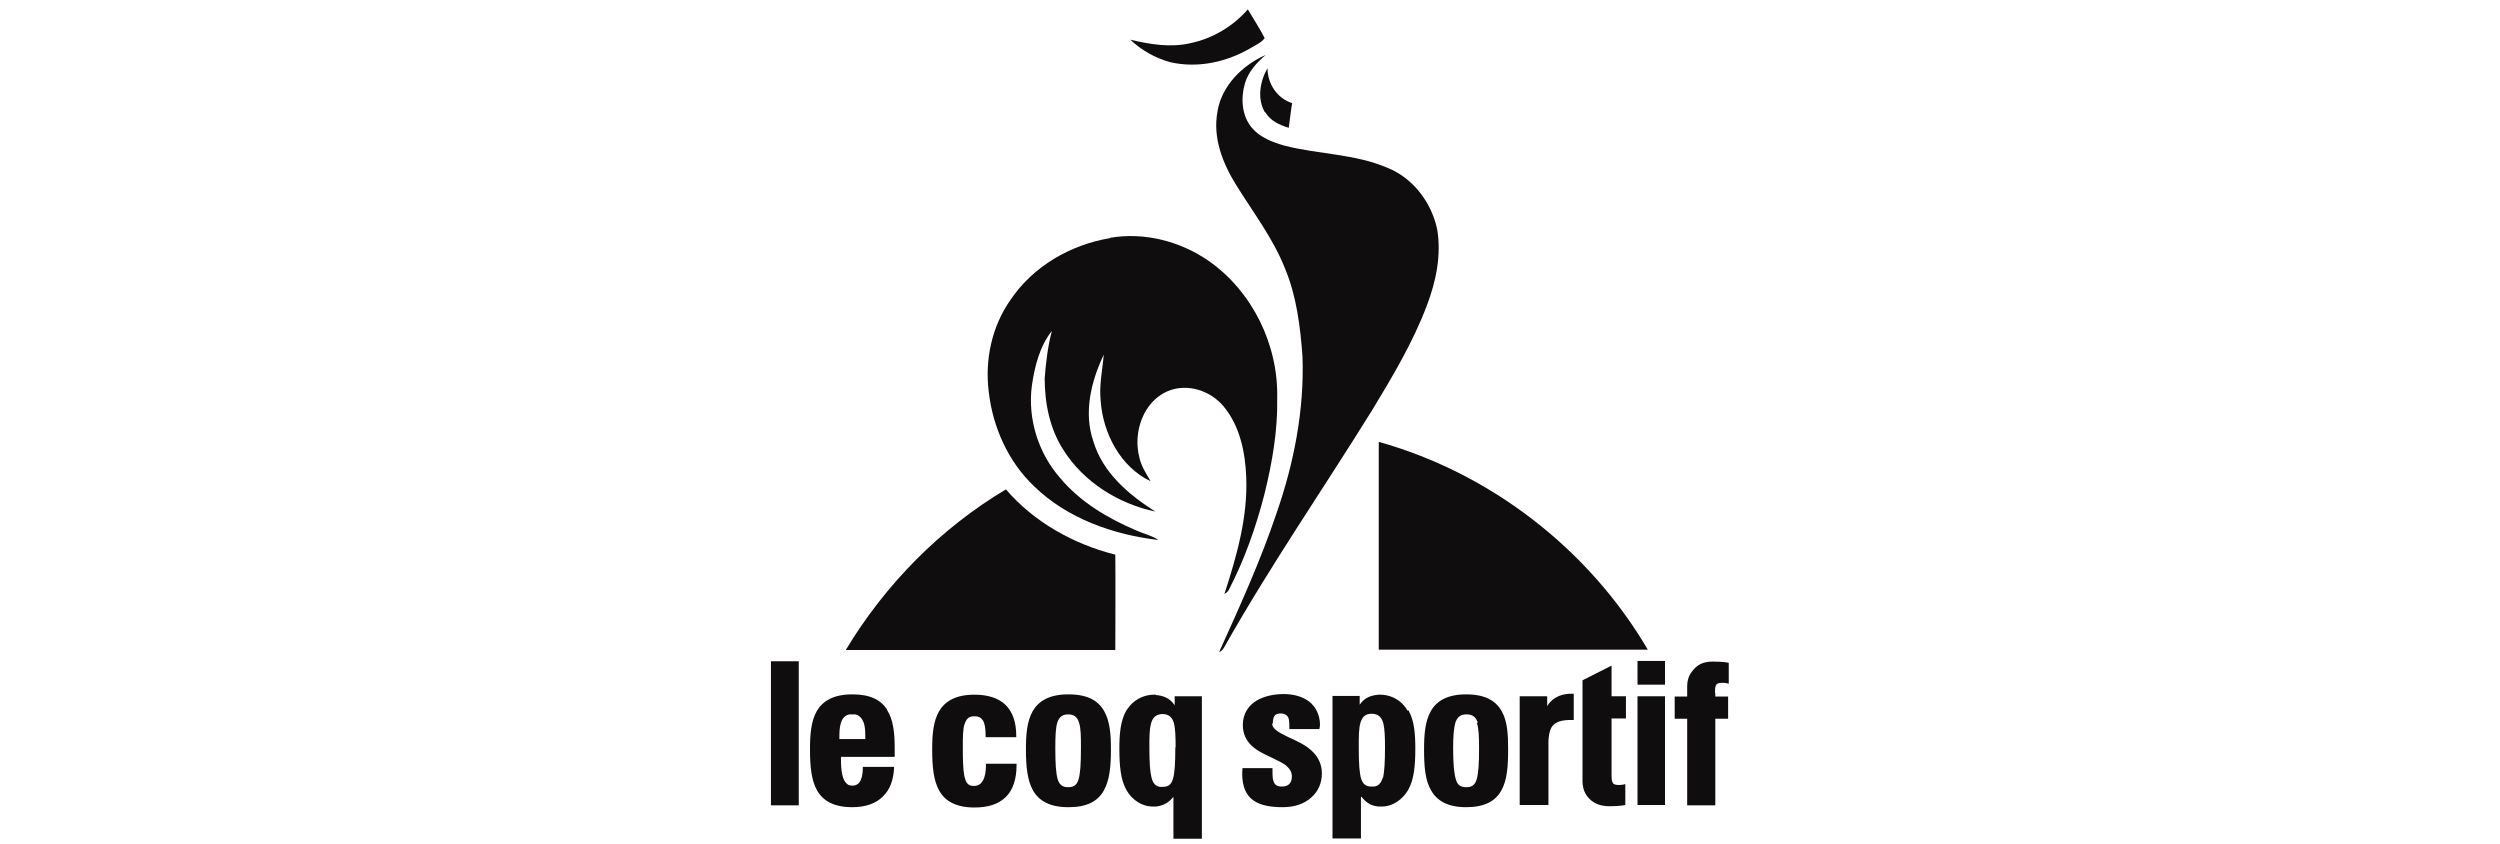
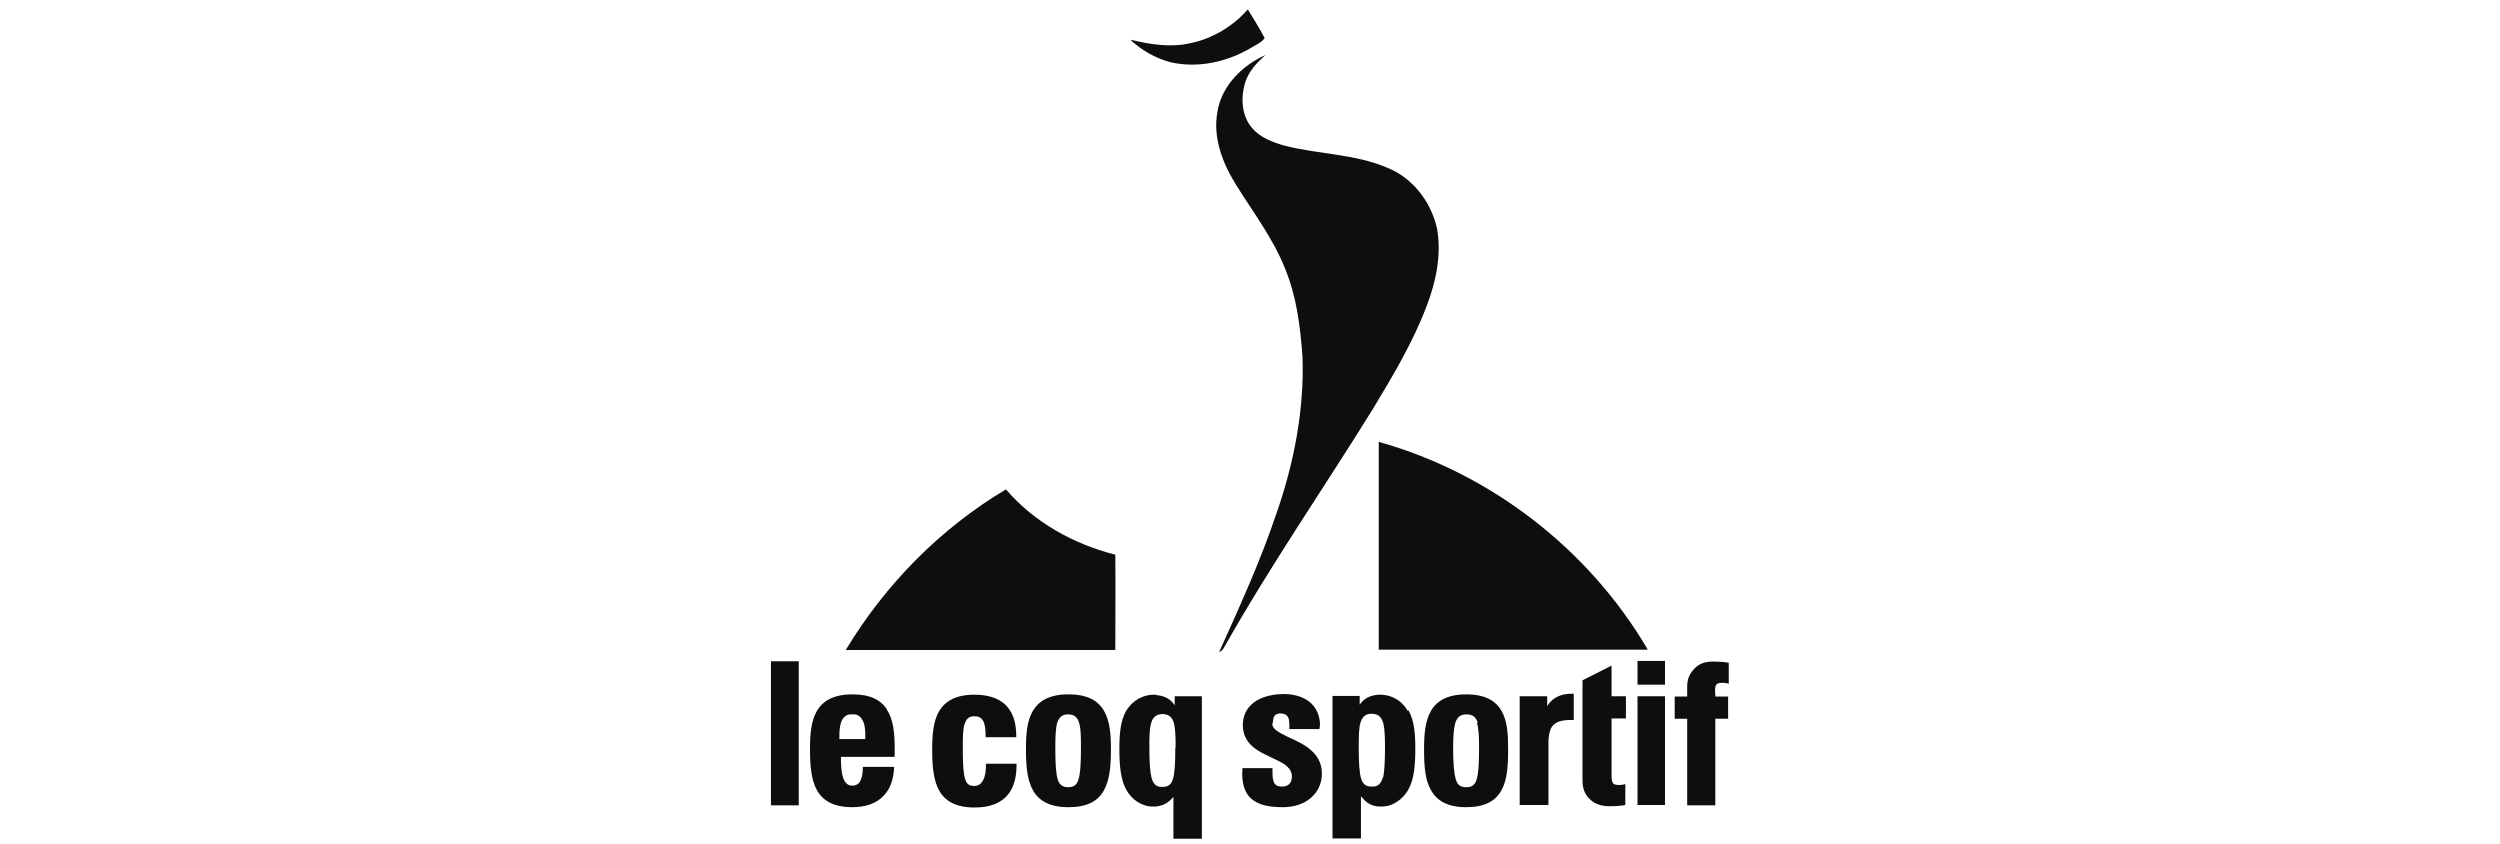
<svg xmlns="http://www.w3.org/2000/svg" id="Capa_1" width="80" height="27" viewBox="0 0 80 27">
  <defs>
    <style>
      .cls-1 {
        fill: #0f0d0d;
      }
    </style>
  </defs>
  <g>
    <path class="cls-1" d="M27.69,23.65h-.83v-.04c0-.15,0-.33.05-.48.04-.13.12-.24.27-.27.03,0,.06,0,.09,0s.07,0,.1,0c.14.03.22.14.27.27.05.15.05.34.05.48v.04ZM28.39,22.71c-.2-.31-.54-.49-1.1-.49h-.02c-.6,0-.94.21-1.13.53-.19.33-.22.76-.22,1.23,0,.53.04.99.23,1.32.19.33.54.53,1.12.53.43,0,.76-.12.98-.34.23-.22.34-.53.36-.91v-.04h-1v.04c0,.14-.02.28-.07.39-.05.11-.14.17-.26.17-.11,0-.16-.03-.21-.09-.15-.16-.16-.54-.16-.83h1.72v-.04c0-.09,0-.17,0-.26,0-.48-.05-.91-.25-1.21M31.18,25.15c-.08,0-.14-.01-.18-.04-.07-.05-.12-.14-.15-.33-.03-.19-.04-.46-.04-.84h0c0-.36,0-.62.06-.78.03-.08.06-.14.11-.18.05-.04.11-.06.2-.06.13,0,.21.04.27.13.06.09.09.25.09.5v.04h.98v-.04c0-.45-.12-.78-.35-1-.23-.22-.57-.32-.99-.32h0c-.6,0-.94.21-1.13.53-.19.33-.22.76-.22,1.23,0,.53.04.99.23,1.32.19.33.54.53,1.12.53h0c.43,0,.76-.1,1-.33.23-.22.35-.57.35-1.03v-.04h-.98v.04c0,.22-.03.39-.1.5-.06.11-.15.17-.28.17M25.56,25.77v-4.61h-.89v4.61h.89ZM34.53,23.13c.06.18.06.45.06.8,0,.52-.02.83-.08,1.02-.06.19-.17.24-.33.24s-.27-.06-.33-.24c-.06-.19-.08-.5-.08-1.02,0-.35.01-.62.06-.8.06-.18.16-.27.35-.27.19,0,.3.09.35.27M34.18,22.22c-.6,0-.94.21-1.13.53-.19.33-.22.76-.22,1.23,0,.53.04.99.23,1.32.19.33.54.53,1.12.53h.02c.58,0,.93-.19,1.12-.53.19-.33.23-.79.23-1.32,0-.47-.03-.9-.22-1.23-.19-.33-.53-.53-1.13-.53h-.02ZM37.61,23.92c0,.52-.02.83-.08,1.02-.06.19-.17.24-.33.24-.03,0-.06,0-.08,0-.13-.02-.22-.1-.27-.29-.05-.19-.07-.49-.07-.97,0-.32,0-.57.05-.75.04-.18.13-.28.28-.31.03-.01.06-.01.09-.01.19,0,.3.09.36.27.05.18.06.44.06.8M36.99,22.23h-.07c-.27,0-.56.12-.76.35-.04.05-.08.1-.12.16-.19.33-.22.76-.22,1.23,0,.53.04.99.23,1.32.17.29.47.52.85.52.03,0,.06,0,.09,0,.24-.03.4-.12.55-.3h.01s0,1.33,0,1.33h.91v-4.56h-.87v.29h0c-.15-.23-.36-.31-.61-.33M49.51,22.61v-.33h-.88v3.48h.92v-2c0-.15.02-.33.09-.47.08-.14.23-.24.56-.25h.16v-.84h-.06c-.6-.01-.79.4-.79.4M47.26,23.13c.06.18.07.45.07.8,0,.52-.02.83-.08,1.02-.06.19-.17.24-.33.24-.17,0-.28-.06-.33-.24-.06-.19-.09-.5-.09-1.02,0-.35.02-.62.07-.8.06-.18.16-.27.36-.27s.3.09.36.27M46.91,22.22c-.59,0-.94.21-1.12.53-.19.33-.22.76-.22,1.23,0,.53.03.99.23,1.32.19.33.53.53,1.12.53h0c.58,0,.93-.19,1.12-.53.19-.33.22-.79.22-1.32,0-.47-.02-.9-.21-1.23-.19-.33-.53-.53-1.13-.53h-.02,0ZM40.73,23.15c0-.11.02-.2.06-.25.05-.06.13-.07.2-.07.08,0,.15.03.19.07.06.06.08.13.08.37v.06h.96s.02-.1.02-.13c0-.34-.15-.6-.36-.76-.22-.16-.5-.23-.8-.23s-.62.06-.87.21c-.25.15-.44.41-.44.78,0,.28.11.49.26.64.23.23.57.35.84.49.14.07.26.13.34.22.08.08.13.17.13.3,0,.23-.14.32-.31.32-.16,0-.23-.05-.27-.15-.03-.08-.04-.15-.04-.3v-.14h-.96s-.01.13-.01.17h0c0,.43.13.71.37.87.23.16.56.21.93.21.38,0,.69-.11.91-.31.22-.19.34-.46.34-.77,0-.28-.11-.5-.26-.66-.23-.25-.57-.39-.85-.52-.14-.07-.26-.13-.35-.2-.09-.07-.13-.14-.13-.22M44.25,24.88c-.06.19-.14.27-.28.29-.02,0-.05,0-.08,0-.16,0-.27-.06-.33-.24-.06-.19-.08-.5-.08-1.02,0-.35,0-.62.06-.8.06-.18.16-.27.35-.27.03,0,.06,0,.1.01.15.03.23.13.28.31.04.18.05.43.05.75,0,.47-.02.78-.06.97M45.04,22.74c-.03-.06-.07-.11-.11-.16-.19-.23-.49-.35-.75-.35h-.06c-.26.02-.46.1-.61.32h0s0-.28,0-.28h-.87v4.56h.91v-1.33h.02c.15.19.31.29.55.31.03,0,.07,0,.09,0,.37,0,.68-.24.85-.53.19-.33.23-.79.23-1.32,0-.47-.03-.9-.22-1.23h0ZM51.57,21.3l-.06.03-.87.44v3.23c0,.11.02.31.15.48.13.17.34.32.71.32.34,0,.51-.04.51-.04v-.67s-.08.03-.2.03c-.14,0-.19-.03-.21-.09-.03-.05-.03-.14-.03-.25v-1.79h.46v-.71h-.46v-.98ZM53.28,22.28h-.88v3.48h.88v-3.48ZM53.28,21.91v-.76h-.88v.76h.88ZM54.88,22.18c0-.11,0-.19.03-.25.02-.05.07-.08.21-.08.12,0,.2.03.2.03v-.67s-.17-.04-.51-.04c-.36,0-.53.14-.66.31-.14.17-.16.37-.16.48v.33h-.4v.71h.4v2.77h.9v-2.77h.41v-.71h-.41v-.11Z" />
    <path class="cls-1" d="M38.1,1.38c.71-.15,1.36-.54,1.83-1.08.18.3.38.61.54.92-.11.15-.31.23-.47.33-.76.44-1.68.64-2.55.44-.48-.13-.92-.38-1.28-.72.63.15,1.29.26,1.93.11h0ZM38.96,3.56c.14-.82.79-1.47,1.54-1.8-.28.24-.55.53-.66.9-.14.47-.11,1.04.22,1.43.26.31.66.46,1.04.57,1.09.28,2.25.26,3.3.71.82.33,1.41,1.11,1.59,1.97.14.83-.04,1.68-.34,2.46-.44,1.16-1.08,2.23-1.72,3.29-1.58,2.55-3.29,5.02-4.76,7.63-.04.07-.09.12-.16.15.66-1.46,1.33-2.93,1.84-4.45.56-1.61.89-3.31.83-5.01-.07-.96-.19-1.93-.56-2.82-.38-.96-1.01-1.78-1.55-2.65-.44-.7-.77-1.53-.61-2.37Z" />
-     <path class="cls-1" d="M40.48,3.6c-.26-.44-.16-1,.08-1.42,0,.5.31.97.79,1.12-.05.26-.07.53-.11.79-.29-.09-.59-.22-.75-.5h0ZM35.52,7.61c1.1-.19,2.25.11,3.16.74,1.4.98,2.23,2.69,2.19,4.39.02,1.04-.16,2.07-.41,3.08-.27,1.05-.63,2.07-1.13,3.04-.03.07-.09.11-.15.15.39-1.2.75-2.45.7-3.73-.03-.8-.2-1.64-.72-2.27-.42-.51-1.17-.76-1.8-.49-.78.34-1.11,1.32-.9,2.12.06.28.22.52.36.76-.97-.46-1.53-1.54-1.6-2.59-.05-.49.06-.97.1-1.46-.41.86-.65,1.86-.33,2.78.3,1,1.13,1.7,1.98,2.24-1.18-.25-2.29-.94-2.94-1.97-.44-.68-.6-1.5-.6-2.3.04-.51.1-1.02.23-1.51-.39.49-.55,1.13-.64,1.75-.14,1.05.2,2.15.9,2.95.64.77,1.52,1.29,2.43,1.68.24.11.5.16.72.31-1.45-.17-2.92-.69-3.98-1.72-.83-.79-1.32-1.89-1.45-3.02-.13-1.03.1-2.1.7-2.95.72-1.07,1.92-1.76,3.18-1.97h0Z" />
  </g>
  <path class="cls-1" d="M44.12,14.14c3.58,1,6.73,3.44,8.61,6.65-2.87,0-5.74,0-8.61,0v-6.65h0Z" />
  <path class="cls-1" d="M27.07,20.79c1.26-2.09,3.02-3.88,5.12-5.13.9,1.05,2.16,1.75,3.5,2.09.01,1.01,0,2.03,0,3.05h-8.62Z" />
</svg>